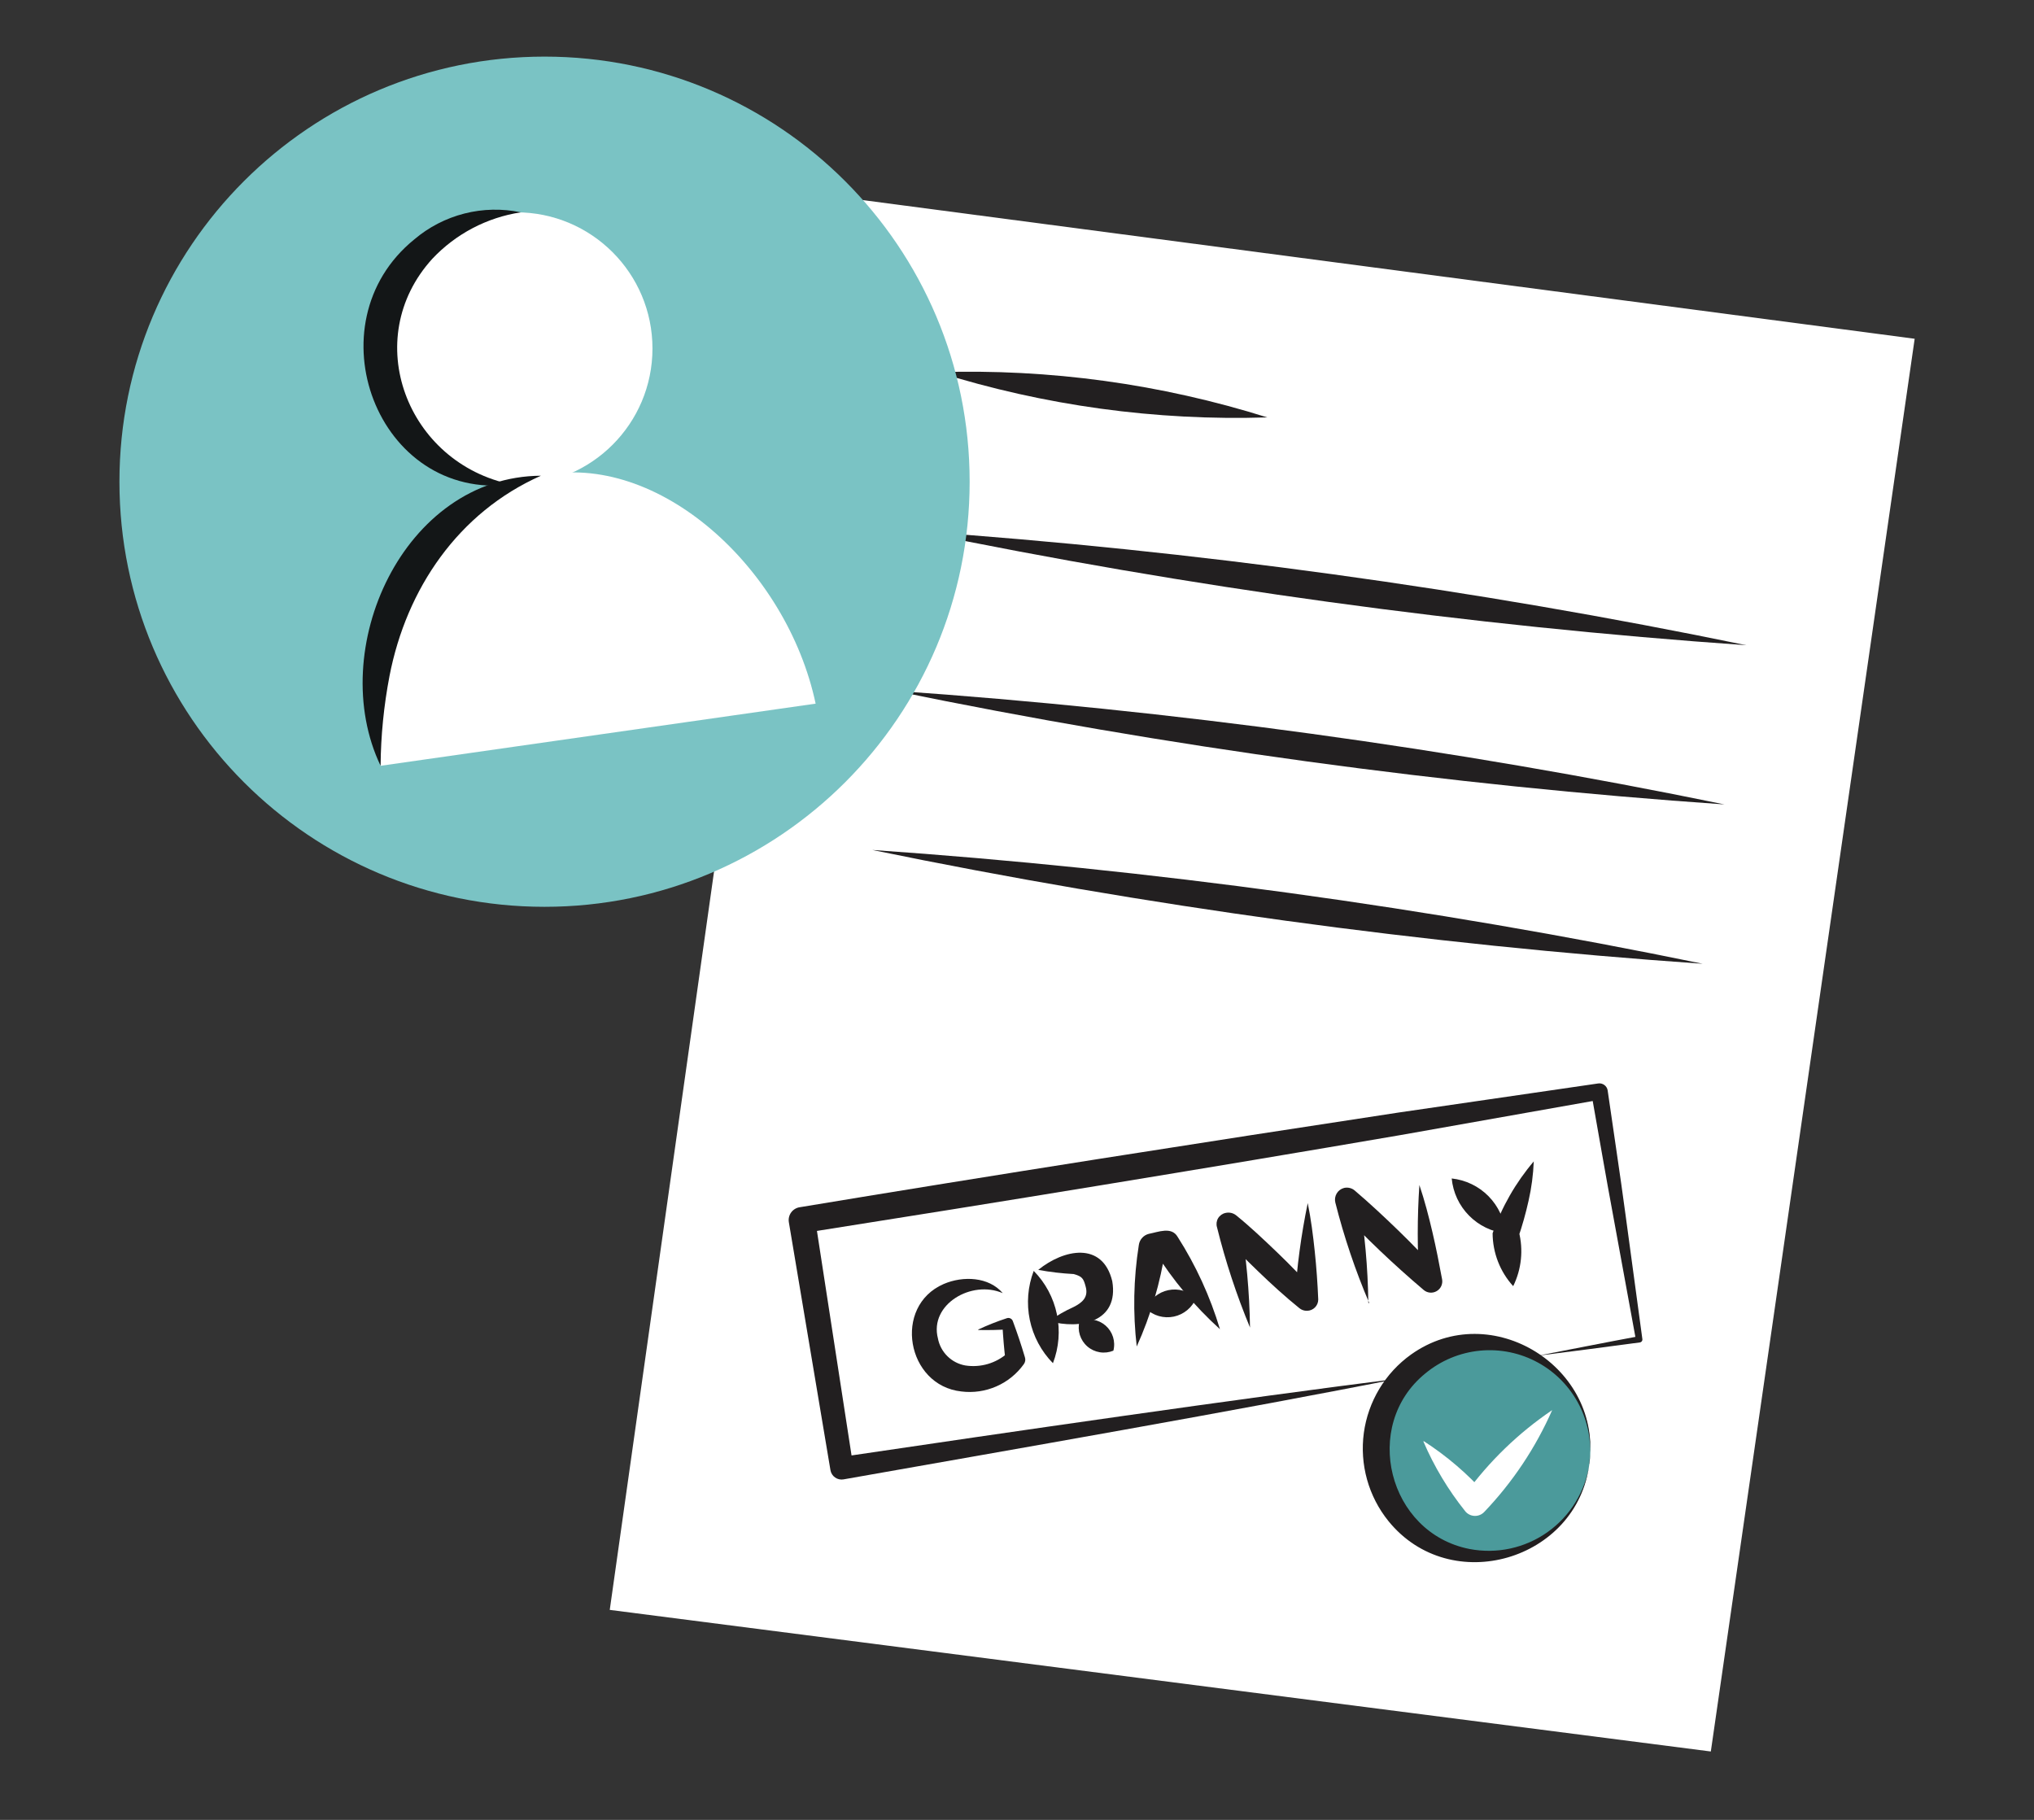
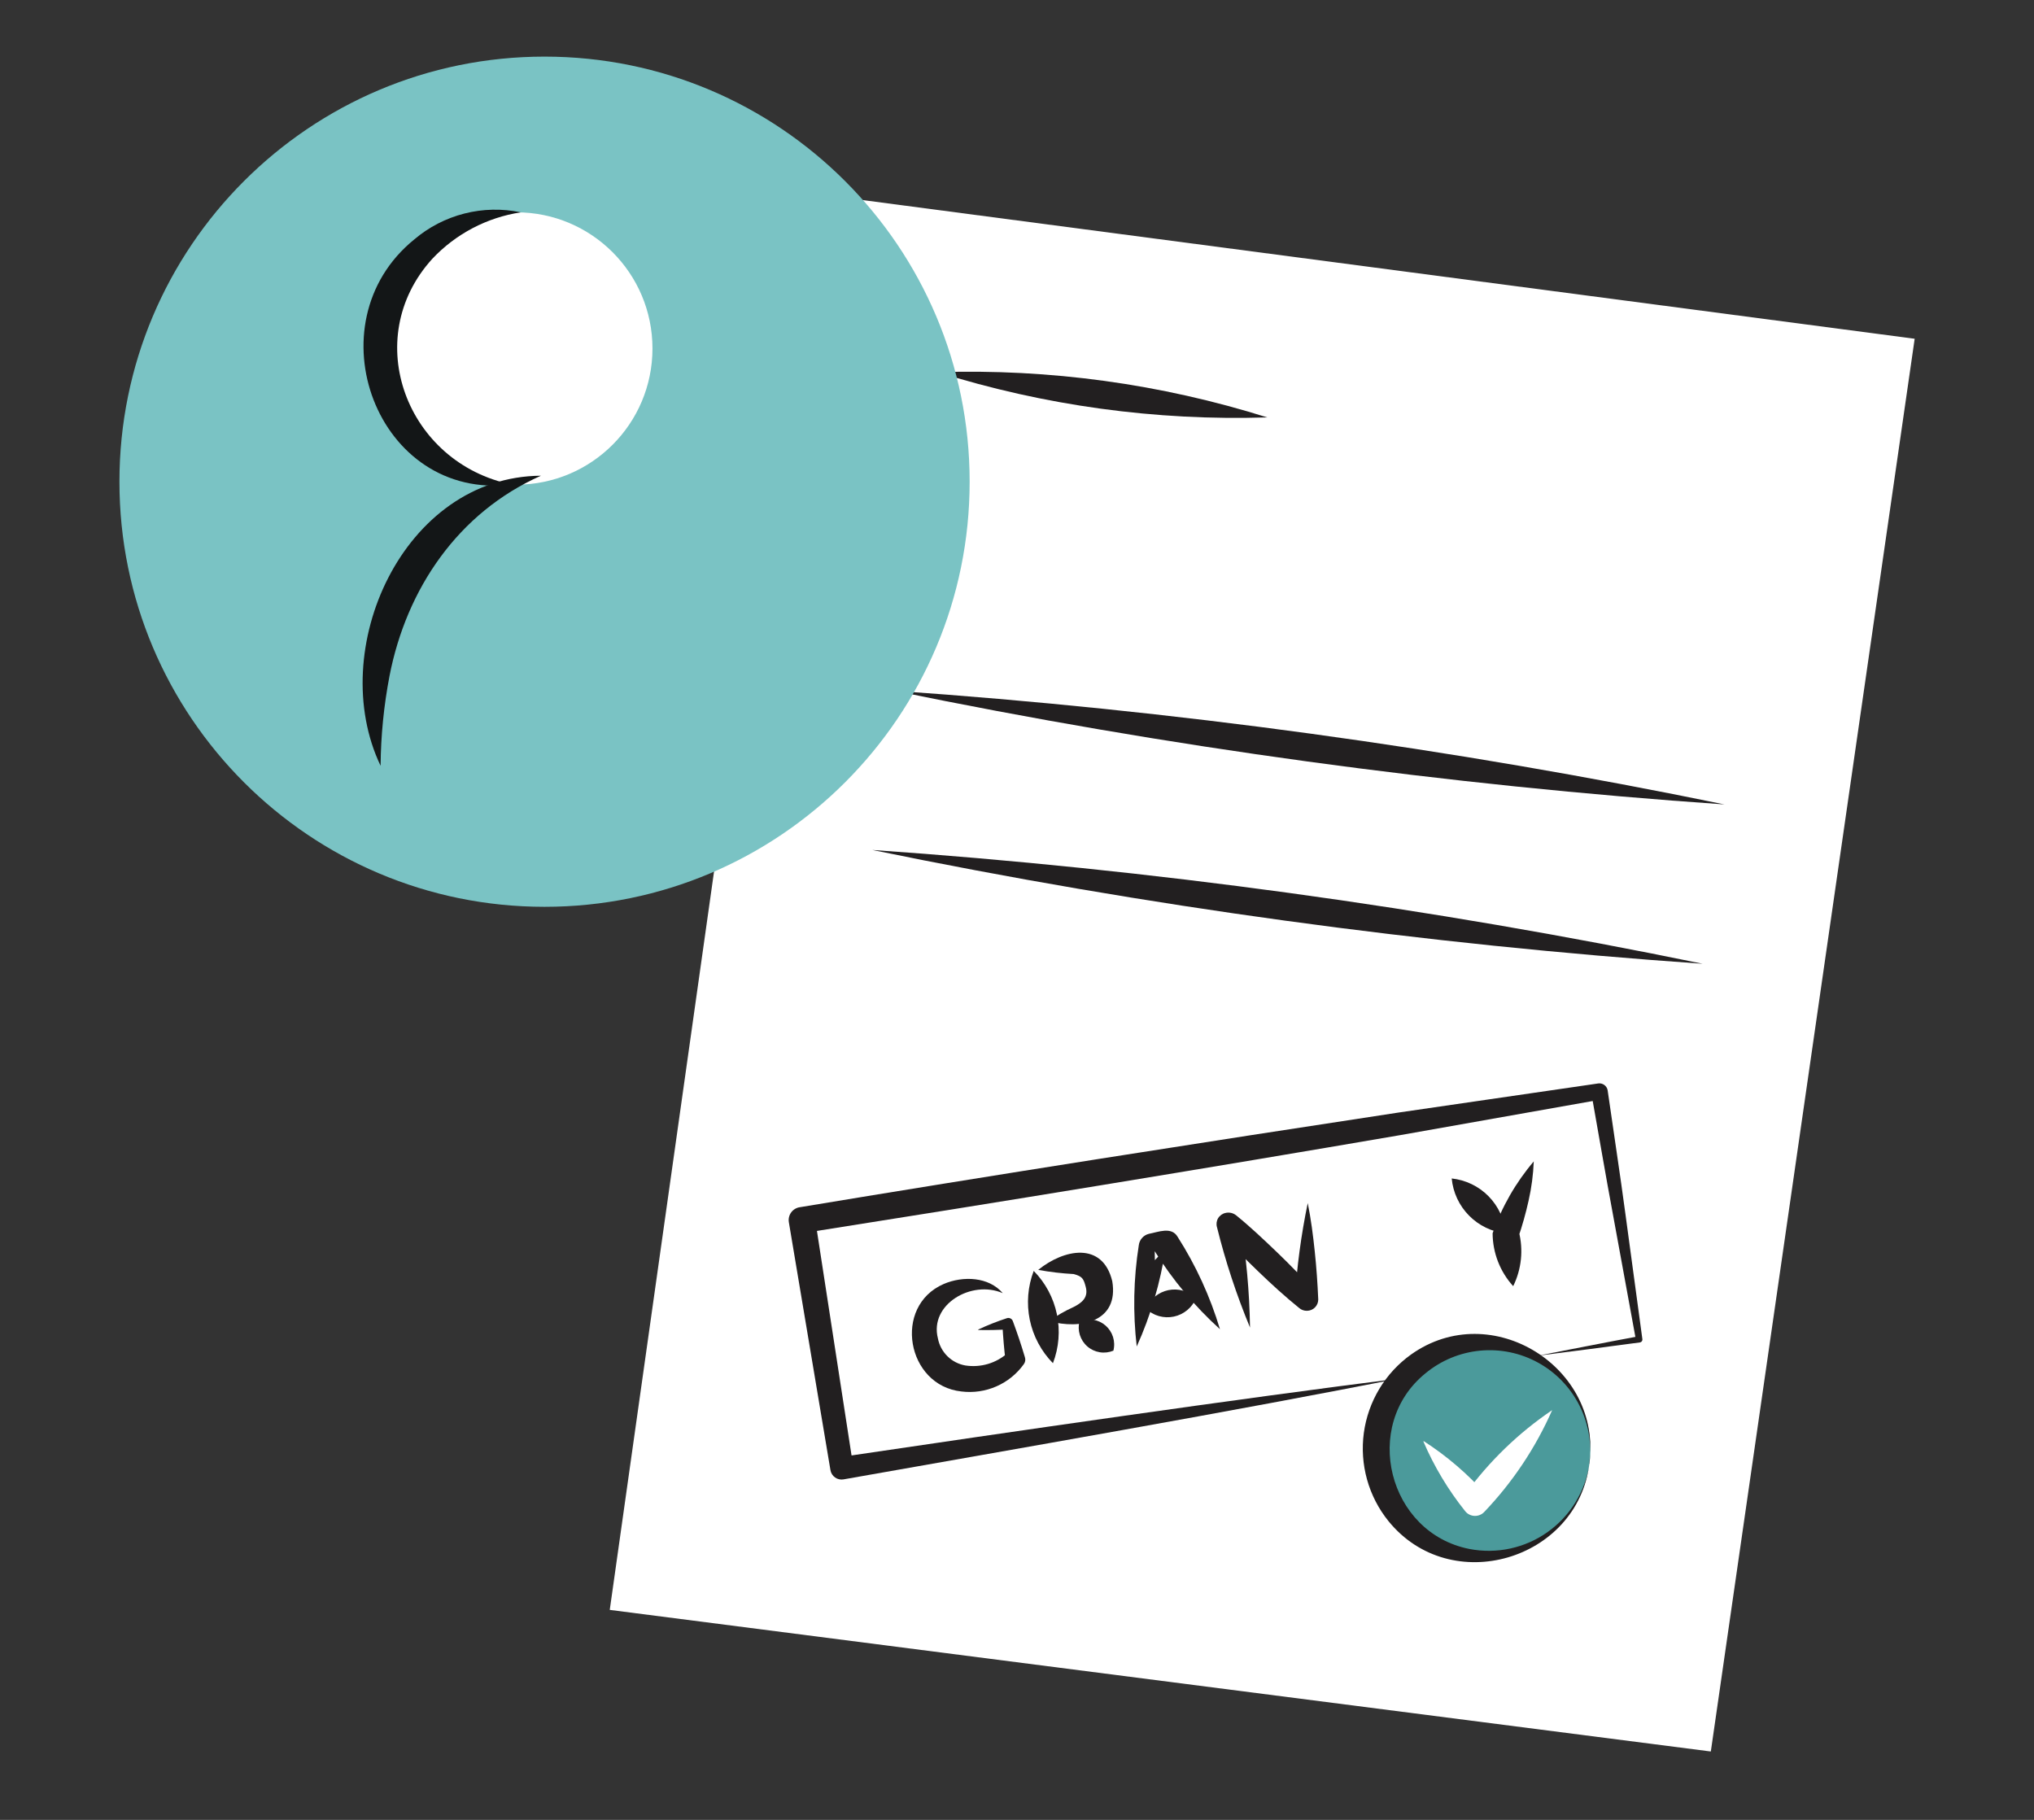
<svg xmlns="http://www.w3.org/2000/svg" width="114" height="102" viewBox="0 0 114 102" fill="none">
  <rect x="0" y="0" width="114" height="102" fill="#333333" stroke="none" />
  <path d="M95.887 98.167L34.175 90.231L45.391 10.824L107.312 18.987L95.887 98.167Z" fill="white" />
  <path d="M52.567 20.862C58.819 20.661 65.061 21.518 71.029 23.395C64.776 23.592 58.535 22.736 52.567 20.862Z" fill="#221F20" />
-   <path d="M51.338 29.767C66.975 30.861 82.522 32.998 97.875 36.163C82.238 35.069 66.691 32.932 51.338 29.767Z" fill="#221F20" />
  <path d="M50.116 38.716C65.753 39.801 81.3 41.93 96.653 45.087C81.016 44.004 65.469 41.875 50.116 38.716Z" fill="#221F20" />
  <path d="M48.893 47.639C64.531 48.724 80.078 50.855 95.43 54.017C79.793 52.929 64.246 50.798 48.893 47.639Z" fill="#221F20" />
-   <path d="M63.713 75.487C63.491 73.591 63.529 71.673 63.827 69.787C63.846 69.637 63.91 69.496 64.011 69.383C64.111 69.27 64.244 69.19 64.391 69.154C64.923 69.052 65.658 68.736 66 69.318C67.028 70.927 67.827 72.67 68.375 74.499C66.96 73.218 65.73 71.748 64.72 70.129L65.512 70.465L64.727 70.629L65.322 69.996C65.039 71.883 64.498 73.722 63.713 75.462V75.487Z" fill="#221F20" />
+   <path d="M63.713 75.487C63.491 73.591 63.529 71.673 63.827 69.787C63.846 69.637 63.91 69.496 64.011 69.383C64.111 69.27 64.244 69.19 64.391 69.154C64.923 69.052 65.658 68.736 66 69.318C67.028 70.927 67.827 72.67 68.375 74.499C66.96 73.218 65.73 71.748 64.72 70.129L64.727 70.629L65.322 69.996C65.039 71.883 64.498 73.722 63.713 75.462V75.487Z" fill="#221F20" />
  <path d="M64.227 73.346C64.335 73.085 64.506 72.854 64.724 72.674C64.942 72.494 65.201 72.369 65.477 72.311C65.754 72.253 66.041 72.263 66.313 72.341C66.585 72.419 66.834 72.562 67.039 72.757C66.93 73.019 66.759 73.249 66.541 73.43C66.323 73.61 66.065 73.735 65.788 73.793C65.511 73.851 65.224 73.84 64.952 73.763C64.68 73.685 64.431 73.542 64.227 73.346Z" fill="#221F20" />
  <path d="M62.402 75.702C62.161 75.802 61.897 75.833 61.639 75.791C61.382 75.749 61.141 75.637 60.944 75.466C60.746 75.295 60.601 75.072 60.523 74.823C60.445 74.574 60.438 74.308 60.502 74.056C60.743 73.956 61.007 73.925 61.265 73.967C61.523 74.009 61.763 74.121 61.961 74.292C62.158 74.463 62.303 74.686 62.382 74.935C62.459 75.184 62.467 75.45 62.402 75.702Z" fill="#221F20" />
  <path d="M59.014 76.405C58.358 75.736 57.908 74.893 57.717 73.976C57.527 73.059 57.603 72.106 57.937 71.231C58.594 71.899 59.045 72.742 59.236 73.66C59.427 74.577 59.35 75.53 59.014 76.405Z" fill="#221F20" />
  <path d="M58.798 74.049C59.226 73.739 59.684 73.474 60.166 73.258C60.673 73.004 61.009 72.7 60.85 72.118C60.73 71.662 60.66 71.541 60.179 71.408C59.512 71.373 58.848 71.295 58.19 71.174C59.615 70.015 61.794 69.559 62.339 71.807C62.725 74.087 60.559 74.537 58.792 74.043L58.798 74.049Z" fill="#221F20" />
  <path d="M54.828 74.518C55.353 74.271 55.885 74.062 56.424 73.885C56.457 73.873 56.492 73.867 56.526 73.868C56.562 73.87 56.596 73.878 56.628 73.893C56.659 73.908 56.688 73.928 56.712 73.954C56.735 73.98 56.754 74.01 56.766 74.043C57.013 74.708 57.241 75.386 57.443 76.07C57.465 76.135 57.471 76.205 57.46 76.274C57.449 76.342 57.421 76.407 57.38 76.462C56.988 77.007 56.457 77.437 55.842 77.705C55.226 77.974 54.55 78.072 53.884 77.989C50.812 77.659 50.021 73.213 52.89 71.966C53.979 71.497 55.423 71.56 56.202 72.479C54.454 71.719 52.079 73.112 52.567 75.012C52.638 75.392 52.824 75.741 53.099 76.012C53.374 76.284 53.725 76.465 54.106 76.532C54.528 76.597 54.958 76.568 55.368 76.448C55.777 76.327 56.155 76.118 56.474 75.835L56.36 76.298C56.278 75.626 56.221 74.942 56.183 74.258L56.55 74.505C55.98 74.543 55.41 74.556 54.828 74.543V74.518Z" fill="#221F20" />
  <path d="M70.065 74.417C69.306 72.589 68.686 70.707 68.21 68.786C68.184 68.702 68.177 68.613 68.187 68.525C68.198 68.438 68.227 68.353 68.272 68.278C68.318 68.202 68.379 68.137 68.451 68.086C68.523 68.035 68.605 67.999 68.691 67.982C68.793 67.958 68.899 67.958 69.001 67.981C69.103 68.004 69.198 68.05 69.28 68.115C70.065 68.748 70.832 69.477 71.573 70.186C72.314 70.895 72.998 71.611 73.682 72.352L72.573 72.814C72.685 71.005 72.926 69.206 73.295 67.431C73.479 68.337 73.593 69.236 73.688 70.135C73.783 71.035 73.846 71.934 73.884 72.833C73.884 73.001 73.818 73.162 73.699 73.281C73.58 73.4 73.419 73.467 73.251 73.467C73.094 73.471 72.94 73.417 72.82 73.315C72.035 72.681 71.256 71.972 70.515 71.256C69.774 70.541 69.077 69.85 68.393 69.109L69.521 68.476C69.849 70.427 70.029 72.4 70.059 74.379L70.065 74.417Z" fill="#221F20" />
-   <path d="M76.741 73.03C75.962 71.205 75.327 69.323 74.841 67.399C74.799 67.226 74.826 67.044 74.918 66.891C75.009 66.738 75.157 66.627 75.329 66.582C75.432 66.558 75.54 66.558 75.643 66.582C75.746 66.606 75.843 66.654 75.924 66.722C76.773 67.444 77.584 68.204 78.382 68.976C79.18 69.749 79.908 70.515 80.649 71.313L79.553 71.858C79.43 70.047 79.43 68.229 79.553 66.418C79.845 67.285 80.073 68.159 80.282 69.052C80.491 69.945 80.662 70.819 80.826 71.706C80.849 71.834 80.832 71.966 80.777 72.085C80.722 72.203 80.632 72.301 80.519 72.366C80.406 72.431 80.276 72.46 80.146 72.448C80.016 72.437 79.893 72.385 79.794 72.301C78.115 70.879 76.521 69.361 75.019 67.754L76.159 67.121C76.488 69.074 76.666 71.049 76.691 73.03H76.741Z" fill="#221F20" />
  <path d="M84.81 72.086C84.072 71.275 83.662 70.219 83.657 69.122C84.169 67.648 84.951 66.282 85.963 65.094C85.934 65.838 85.837 66.578 85.671 67.304C85.514 68.011 85.317 68.709 85.082 69.394L85.127 69.027C85.389 70.052 85.277 71.137 84.81 72.086Z" fill="#221F20" />
  <path d="M81.364 66.05C82.147 66.134 82.877 66.486 83.429 67.047C83.981 67.609 84.321 68.344 84.392 69.128C83.61 69.042 82.882 68.688 82.331 68.127C81.779 67.567 81.438 66.833 81.364 66.05Z" fill="#221F20" />
  <path d="M78.635 77.216C69.578 79.021 56.5 81.288 47.278 82.916C47.196 82.931 47.111 82.929 47.03 82.91C46.948 82.892 46.871 82.858 46.803 82.809C46.734 82.761 46.676 82.7 46.632 82.629C46.587 82.558 46.557 82.479 46.544 82.397C46.544 82.397 44.213 68.514 44.213 68.501C44.197 68.404 44.201 68.305 44.224 68.209C44.248 68.113 44.29 68.023 44.349 67.945C44.408 67.866 44.483 67.8 44.569 67.751C44.654 67.702 44.748 67.671 44.846 67.659C55.613 65.873 67.539 64.005 78.369 62.358L89.585 60.724C89.704 60.709 89.825 60.741 89.922 60.813C90.019 60.885 90.084 60.992 90.104 61.11C90.434 63.435 90.795 65.753 91.105 68.077L92.049 75.044C92.053 75.066 92.053 75.089 92.048 75.111C92.044 75.133 92.035 75.154 92.022 75.172C92.008 75.191 91.992 75.206 91.972 75.218C91.953 75.23 91.932 75.237 91.909 75.24C90.009 75.5 88.109 75.74 86.209 75.981C88.109 75.614 89.952 75.246 91.827 74.898L91.688 75.094L90.421 68.178C89.99 65.873 89.598 63.555 89.186 61.25L89.718 61.63L78.533 63.612C67.722 65.468 55.816 67.412 45.043 69.109L45.676 68.267L47.823 82.2L47.088 81.668C56.405 80.288 69.439 78.388 78.647 77.235L78.635 77.216Z" fill="#221F20" />
  <path d="M83.125 87.235C86.445 87.235 89.135 84.544 89.135 81.225C89.135 77.906 86.445 75.215 83.125 75.215C79.806 75.215 77.115 77.906 77.115 81.225C77.115 84.544 79.806 87.235 83.125 87.235Z" fill="#4B9A9B" />
  <path d="M89.079 82.042C88.407 87.451 81.308 89.56 77.818 85.253C77.264 84.567 76.856 83.775 76.619 82.925C76.382 82.075 76.321 81.186 76.439 80.312C76.558 79.438 76.854 78.598 77.308 77.842C77.763 77.086 78.368 76.431 79.085 75.918C83.594 72.707 89.851 76.659 89.066 82.042H89.079ZM89.079 82.042C89.225 80.919 89.03 79.777 88.519 78.767C88.007 77.756 87.203 76.923 86.211 76.376C85.219 75.829 84.085 75.594 82.957 75.701C81.83 75.808 80.76 76.252 79.889 76.975C76.292 79.895 77.793 85.918 82.359 86.817C83.115 86.963 83.892 86.955 84.644 86.792C85.397 86.629 86.108 86.316 86.736 85.871C87.364 85.426 87.895 84.859 88.298 84.203C88.7 83.547 88.966 82.816 89.079 82.055V82.042Z" fill="#221F20" />
  <path d="M79.8 80.775C81.081 81.601 82.244 82.596 83.258 83.733H82.131C83.468 81.897 85.114 80.307 86.995 79.034C86.069 81.14 84.783 83.069 83.195 84.734C83.125 84.81 83.04 84.87 82.944 84.909C82.849 84.949 82.746 84.967 82.643 84.963C82.54 84.959 82.439 84.932 82.347 84.885C82.255 84.838 82.175 84.771 82.112 84.689C81.161 83.5 80.375 82.188 79.775 80.788L79.8 80.775Z" fill="white" />
  <path d="M30.52 50.825C43.679 50.825 54.346 40.158 54.346 26.999C54.346 13.84 43.679 3.173 30.52 3.173C17.362 3.173 6.694 13.84 6.694 26.999C6.694 40.158 17.362 50.825 30.52 50.825Z" fill="#7AC3C4" />
  <path d="M28.937 27.164C33.152 27.164 36.569 23.747 36.569 19.532C36.569 15.317 33.152 11.9 28.937 11.9C24.722 11.9 21.305 15.317 21.305 19.532C21.305 23.747 24.722 27.164 28.937 27.164Z" fill="white" />
-   <path d="M30.317 26.663C23.75 28.057 19.722 35.334 21.331 42.921L45.714 39.438C44.105 31.85 36.892 25.276 30.317 26.663Z" fill="white" />
  <path d="M28.69 27.157C21.122 28.107 17.411 18.132 23.218 13.42C24.032 12.728 24.993 12.232 26.028 11.968C27.063 11.705 28.145 11.682 29.191 11.9C27.293 12.19 25.547 13.106 24.232 14.503C20.14 19 22.8 25.967 28.69 27.157Z" fill="#131617" />
  <path d="M30.318 26.663C25.682 28.722 22.781 32.997 21.831 37.886C21.513 39.546 21.345 41.231 21.331 42.921C18.227 36.429 22.597 26.714 30.318 26.663Z" fill="#131617" />
</svg>